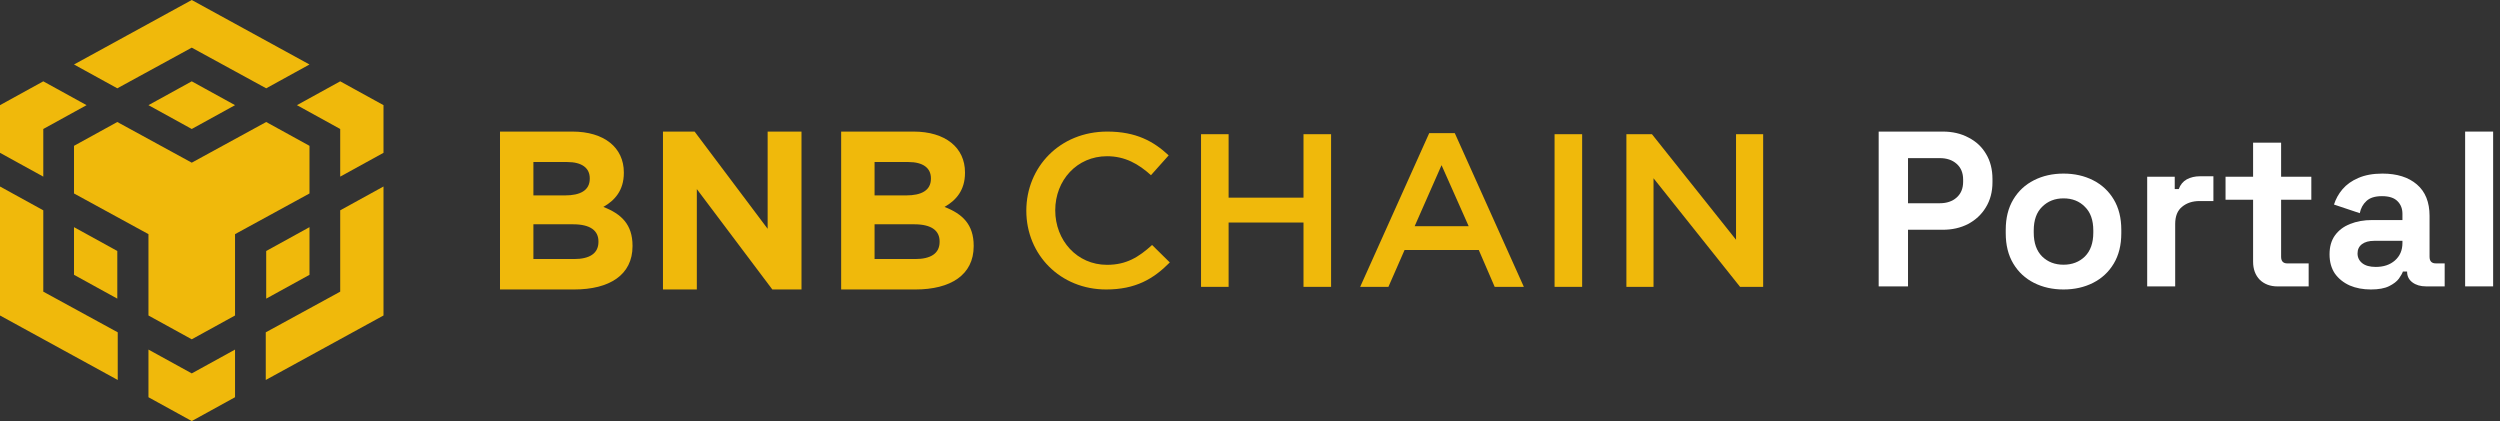
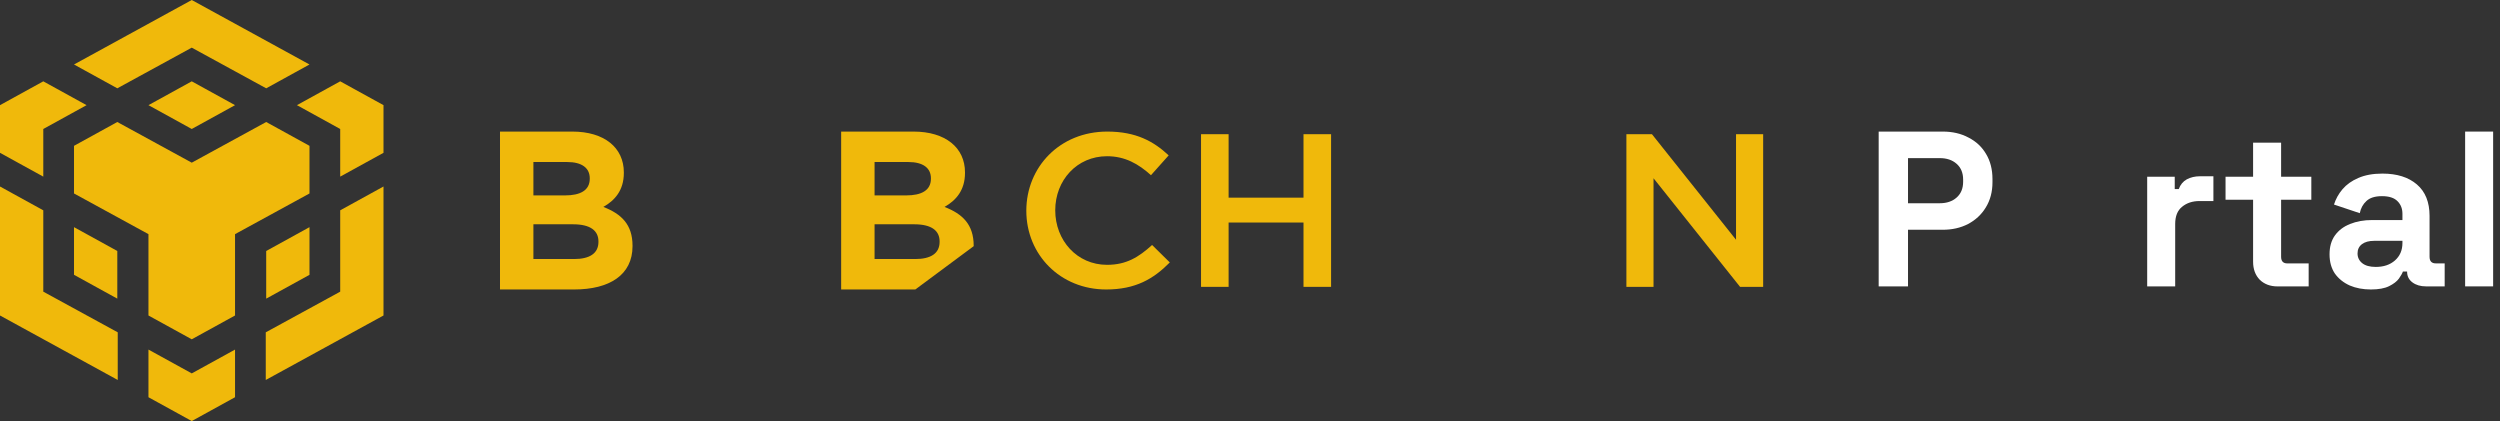
<svg xmlns="http://www.w3.org/2000/svg" width="190" height="32" viewBox="0 0 190 32" fill="none">
  <rect x="0" y="0" width="190" height="32" fill="#333333" stroke="none" />
  <g id="Group 55377">
    <path id="vector" d="M5.625 4.901L14.573 0L23.521 4.901L20.231 6.712L14.573 3.621L8.915 6.712L5.625 4.901ZM23.521 11.083L20.231 9.272L14.573 12.363L8.915 9.272L5.625 11.083V14.704L11.283 17.795V23.977L14.573 25.787L17.863 23.977V17.795L23.521 14.704V11.083ZM23.521 20.886V17.264L20.231 19.075V22.697L23.521 20.886ZM25.856 22.166L20.198 25.257V28.878L29.146 23.977V14.174L25.856 15.984V22.166ZM22.567 7.992L25.856 9.803V13.424L29.146 11.614V7.992L25.856 6.181L22.567 7.992ZM11.283 26.568V30.189L14.573 32L17.863 30.189V26.568L14.573 28.378L11.283 26.568ZM5.625 20.886L8.915 22.697V19.075L5.625 17.264V20.886ZM11.283 7.992L14.573 9.803L17.863 7.992L14.573 6.181L11.283 7.992ZM3.29 9.803L6.579 7.992L3.29 6.181L0 7.992V11.614L3.29 13.424V9.803ZM3.29 15.984L0 14.174V23.977L8.948 28.878V25.257L3.29 22.166V15.984Z" fill="#F0B90B" />
    <g id="BNB">
      <path d="M48.072 18.709V18.674C48.072 17.063 47.225 16.257 45.854 15.726C46.701 15.246 47.412 14.491 47.412 13.137V13.103C47.412 11.217 45.922 10 43.501 10H38V22H43.637C46.311 22 48.072 20.903 48.072 18.709ZM44.822 13.583C44.822 14.474 44.094 14.851 42.943 14.851H40.539V12.314H43.112C44.212 12.314 44.822 12.76 44.822 13.549V13.583ZM45.482 18.383C45.482 19.274 44.788 19.686 43.637 19.686H40.539V17.046H43.552C44.889 17.046 45.482 17.543 45.482 18.349V18.383Z" fill="#F0B90B" />
-       <path d="M60.914 22V10H58.341V17.389L52.789 10H50.386V22H52.959V14.371L58.697 22H60.914Z" fill="#F0B90B" />
-       <path d="M74 18.709V18.674C74 17.063 73.154 16.257 71.782 15.726C72.629 15.246 73.34 14.491 73.34 13.137V13.103C73.34 11.217 71.85 10 69.43 10H63.928V22H69.565C72.24 22 74 20.903 74 18.709ZM70.75 13.583C70.75 14.474 70.022 14.851 68.871 14.851H66.467V12.314H69.04C70.141 12.314 70.75 12.76 70.75 13.549V13.583ZM71.41 18.383C71.41 19.274 70.716 19.686 69.565 19.686H66.467V17.046H69.48C70.818 17.046 71.41 17.543 71.41 18.349V18.383Z" fill="#F0B90B" />
+       <path d="M74 18.709V18.674C74 17.063 73.154 16.257 71.782 15.726C72.629 15.246 73.34 14.491 73.34 13.137V13.103C73.34 11.217 71.85 10 69.43 10H63.928V22H69.565ZM70.75 13.583C70.75 14.474 70.022 14.851 68.871 14.851H66.467V12.314H69.04C70.141 12.314 70.75 12.76 70.75 13.549V13.583ZM71.41 18.383C71.41 19.274 70.716 19.686 69.565 19.686H66.467V17.046H69.48C70.818 17.046 71.41 17.543 71.41 18.349V18.383Z" fill="#F0B90B" />
    </g>
    <g id="CHAIN">
      <path d="M88.905 19.945L87.559 18.619C86.537 19.547 85.6 20.127 84.134 20.127C81.851 20.127 80.198 18.271 80.198 15.983C80.198 13.696 81.851 11.873 84.134 11.873C85.497 11.873 86.52 12.453 87.474 13.315L88.82 11.807C87.678 10.746 86.349 10 84.151 10C80.539 10 78 12.702 78 16.017C78 19.365 80.59 22 84.066 22C86.298 22 87.661 21.204 88.905 19.945Z" fill="#F0B90B" />
      <path d="M99.066 16.912V21.801H101.162V10.199H99.066V15.022H93.374V10.199H91.279V21.801H93.374V16.912H99.066Z" fill="#F0B90B" />
-       <path d="M110.563 10.116H108.621L103.373 21.801H105.52L106.747 19H112.387L113.596 21.801H115.812L110.563 10.116ZM111.62 17.193H107.513L109.558 12.553L111.62 17.193Z" fill="#F0B90B" />
-       <path d="M118.147 10.199V21.801H120.243V10.199H118.147Z" fill="#F0B90B" />
      <path d="M131.938 18.221L125.548 10.199H123.606V21.801H125.668V13.547L132.245 21.801H134V10.199H131.938V18.221Z" fill="#F0B90B" />
    </g>
    <g id="BNB Chain Portal">
      <path id="Vector" d="M187.35 21.765V10H189.478V21.765H187.35Z" fill="white" />
      <path id="Vector_2" d="M180.187 22C179.59 22 179.055 21.9 178.582 21.698C178.109 21.485 177.732 21.183 177.45 20.79C177.18 20.387 177.045 19.899 177.045 19.328C177.045 18.757 177.18 18.28 177.45 17.899C177.732 17.507 178.115 17.216 178.599 17.025C179.094 16.824 179.658 16.723 180.288 16.723H182.585V16.252C182.585 15.86 182.462 15.541 182.214 15.294C181.966 15.037 181.572 14.908 181.031 14.908C180.502 14.908 180.108 15.031 179.849 15.277C179.59 15.513 179.421 15.821 179.342 16.202L177.383 15.546C177.518 15.121 177.732 14.734 178.025 14.387C178.329 14.028 178.728 13.742 179.224 13.53C179.731 13.305 180.344 13.193 181.065 13.193C182.169 13.193 183.042 13.468 183.683 14.017C184.325 14.566 184.646 15.361 184.646 16.404V19.513C184.646 19.849 184.804 20.017 185.119 20.017H185.795V21.765H184.376C183.959 21.765 183.616 21.664 183.346 21.463C183.075 21.261 182.94 20.992 182.94 20.656V20.639H182.619C182.574 20.773 182.473 20.953 182.315 21.177C182.158 21.39 181.91 21.58 181.572 21.748C181.234 21.916 180.772 22 180.187 22ZM180.558 20.286C181.155 20.286 181.64 20.124 182.011 19.799C182.394 19.462 182.585 19.02 182.585 18.471V18.303H180.44C180.046 18.303 179.736 18.387 179.511 18.555C179.286 18.723 179.173 18.958 179.173 19.261C179.173 19.563 179.292 19.81 179.528 20C179.765 20.191 180.108 20.286 180.558 20.286Z" fill="white" />
      <path id="Vector_3" d="M173.093 21.767C172.542 21.767 172.091 21.599 171.742 21.262C171.404 20.915 171.235 20.456 171.235 19.884V15.178H169.141V13.43H171.235V10.842H173.364V13.43H175.661V15.178H173.364V19.514C173.364 19.851 173.521 20.019 173.837 20.019H175.458V21.767H173.093Z" fill="white" />
      <path id="Vector_4" d="M163.186 21.767V13.43H165.28V14.371H165.584C165.708 14.035 165.911 13.789 166.192 13.632C166.485 13.475 166.823 13.396 167.206 13.396H168.219V15.279H167.172C166.632 15.279 166.187 15.425 165.838 15.716C165.488 15.996 165.314 16.433 165.314 17.027V21.767H163.186Z" fill="white" />
-       <path id="Vector_5" d="M156.827 22C155.994 22 155.245 21.832 154.581 21.496C153.916 21.16 153.393 20.673 153.01 20.034C152.627 19.395 152.436 18.628 152.436 17.731V17.462C152.436 16.566 152.627 15.799 153.01 15.16C153.393 14.521 153.916 14.034 154.581 13.698C155.245 13.361 155.994 13.193 156.827 13.193C157.661 13.193 158.41 13.361 159.074 13.698C159.738 14.034 160.262 14.521 160.645 15.16C161.028 15.799 161.219 16.566 161.219 17.462V17.731C161.219 18.628 161.028 19.395 160.645 20.034C160.262 20.673 159.738 21.16 159.074 21.496C158.41 21.832 157.661 22 156.827 22ZM156.827 20.118C157.481 20.118 158.021 19.911 158.449 19.496C158.877 19.07 159.091 18.465 159.091 17.681V17.513C159.091 16.729 158.877 16.129 158.449 15.714C158.032 15.289 157.492 15.076 156.827 15.076C156.174 15.076 155.634 15.289 155.206 15.714C154.778 16.129 154.564 16.729 154.564 17.513V17.681C154.564 18.465 154.778 19.07 155.206 19.496C155.634 19.911 156.174 20.118 156.827 20.118Z" fill="white" />
      <path id="Vector_6" d="M142.779 21.765V10H147.644C148.387 10 149.041 10.151 149.604 10.454C150.178 10.745 150.623 11.16 150.938 11.697C151.265 12.235 151.428 12.874 151.428 13.614V13.849C151.428 14.577 151.259 15.216 150.921 15.765C150.595 16.303 150.144 16.723 149.57 17.026C149.007 17.317 148.365 17.462 147.644 17.462H145.009V21.765H142.779ZM145.009 15.446H147.425C147.954 15.446 148.382 15.3 148.708 15.009C149.035 14.717 149.198 14.319 149.198 13.815V13.647C149.198 13.143 149.035 12.745 148.708 12.454C148.382 12.162 147.954 12.017 147.425 12.017H145.009V15.446Z" fill="white" />
    </g>
  </g>
</svg>